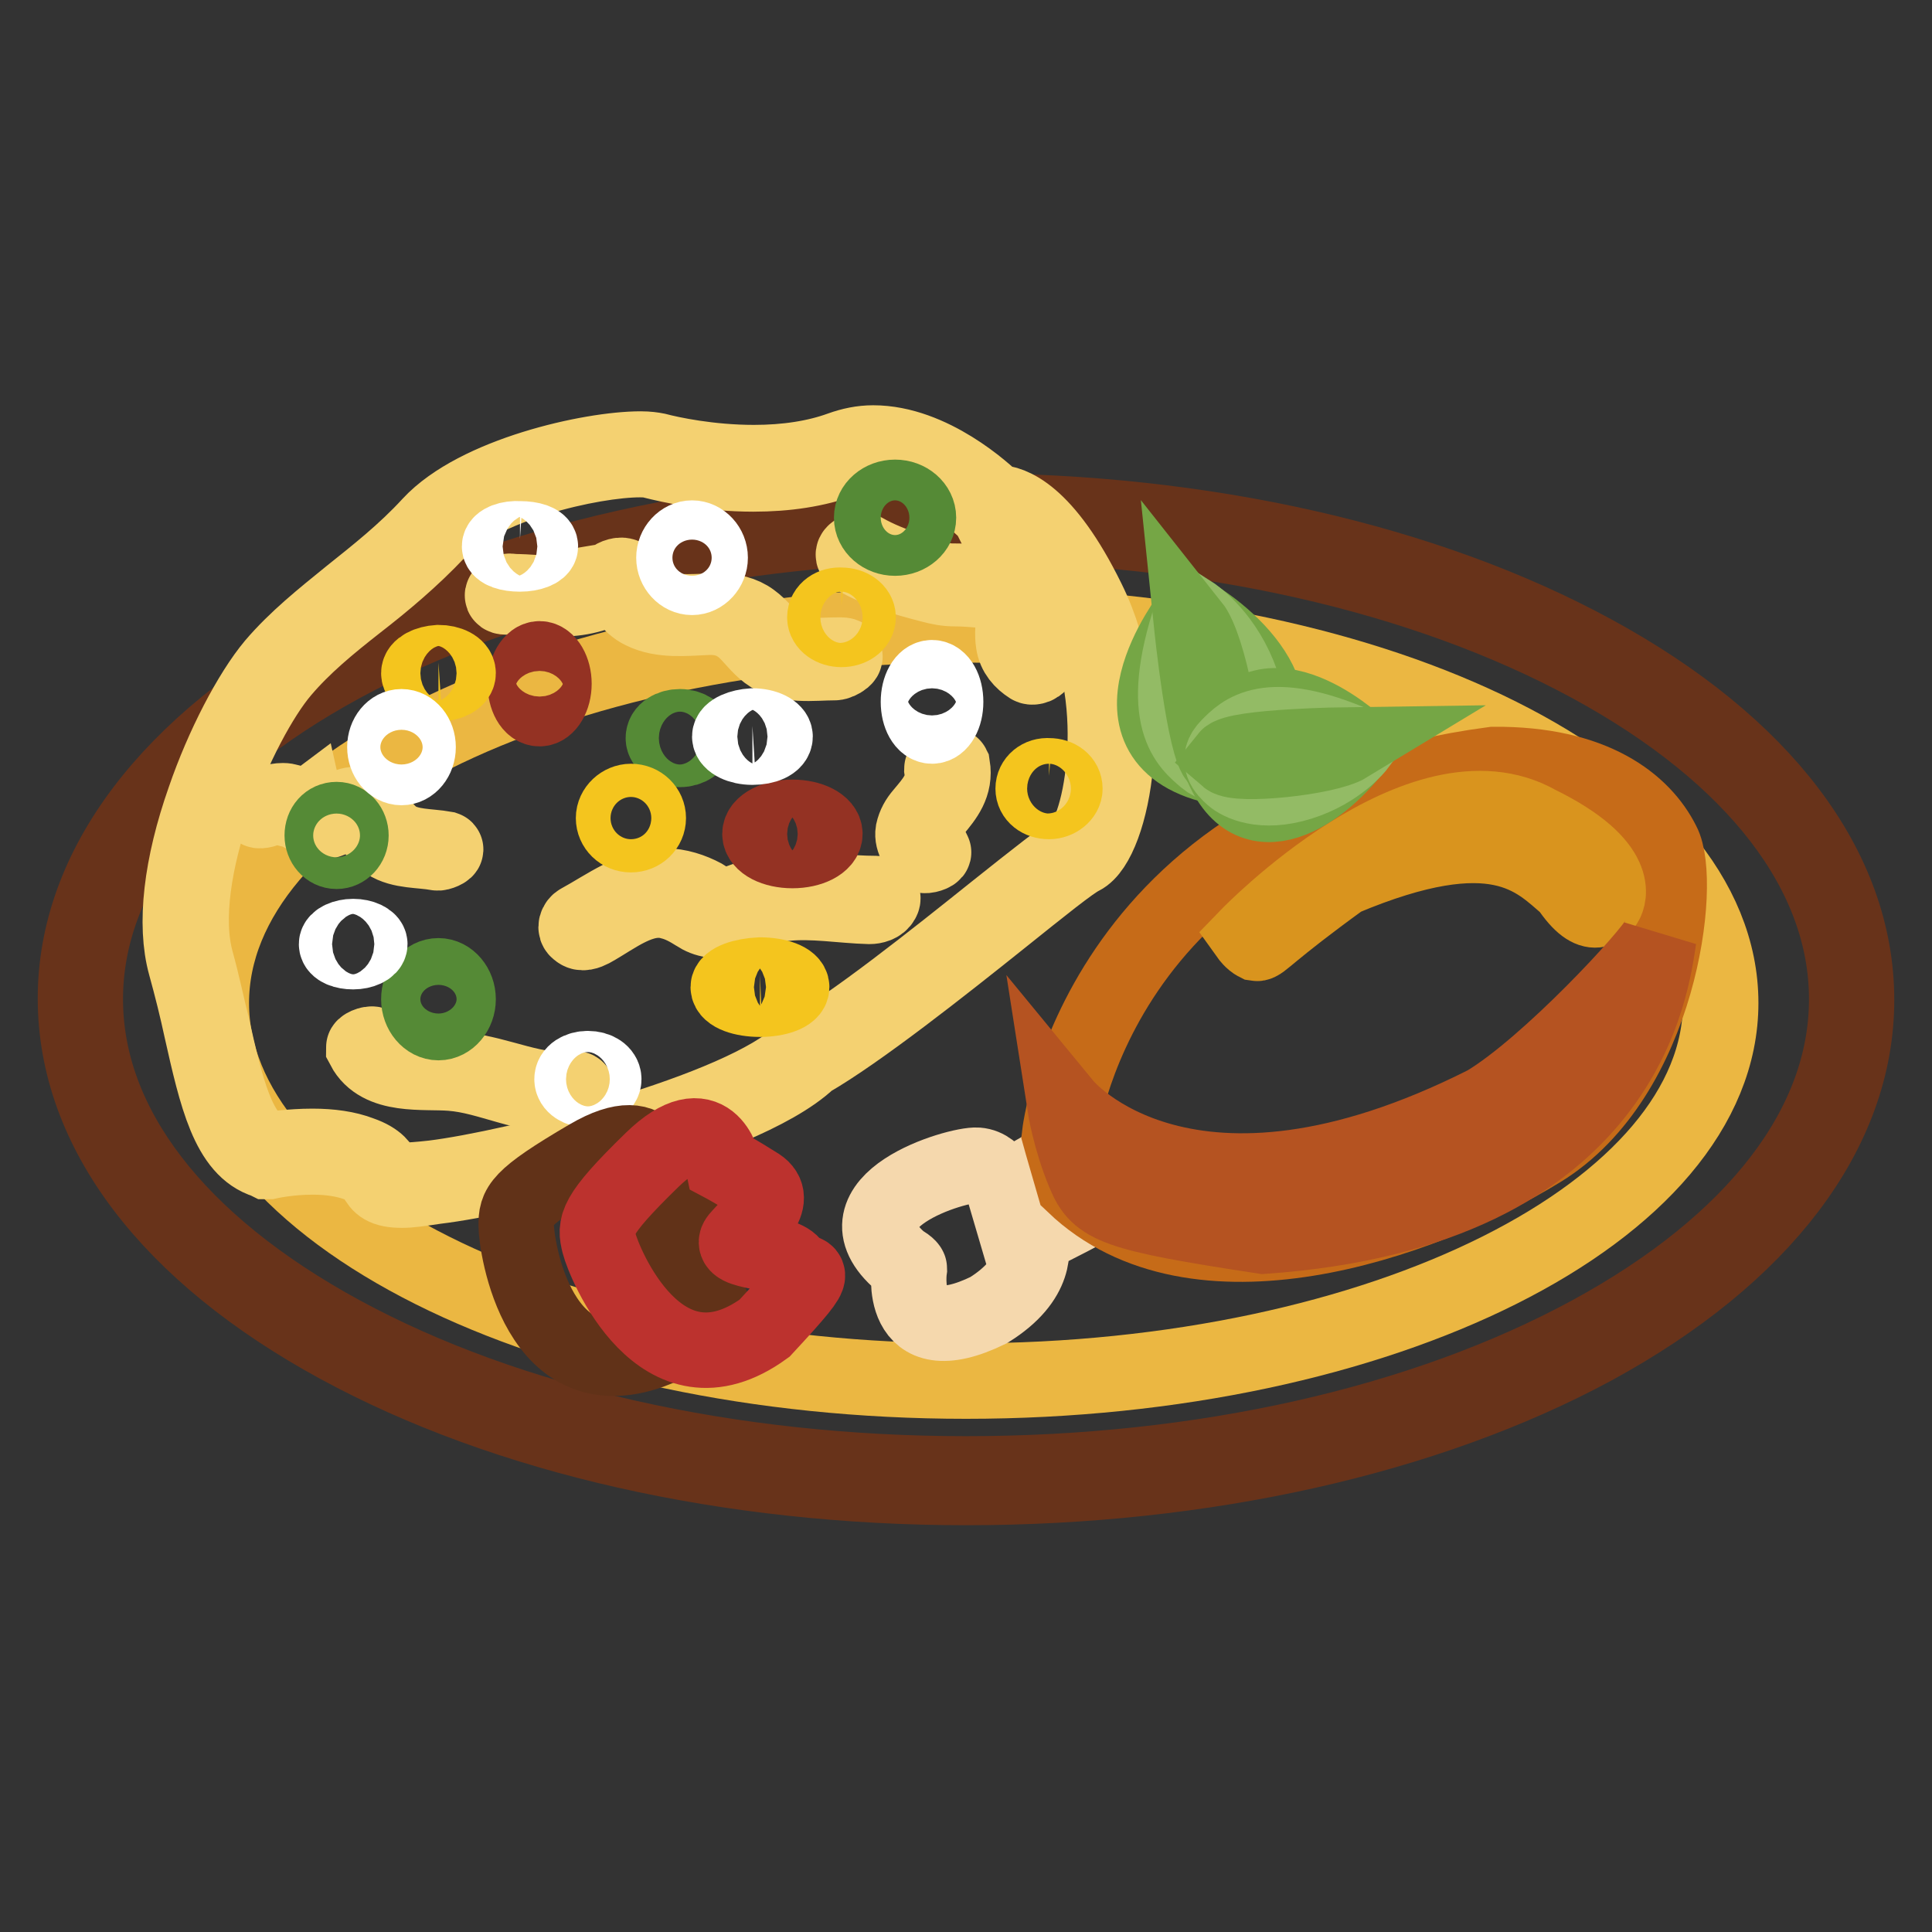
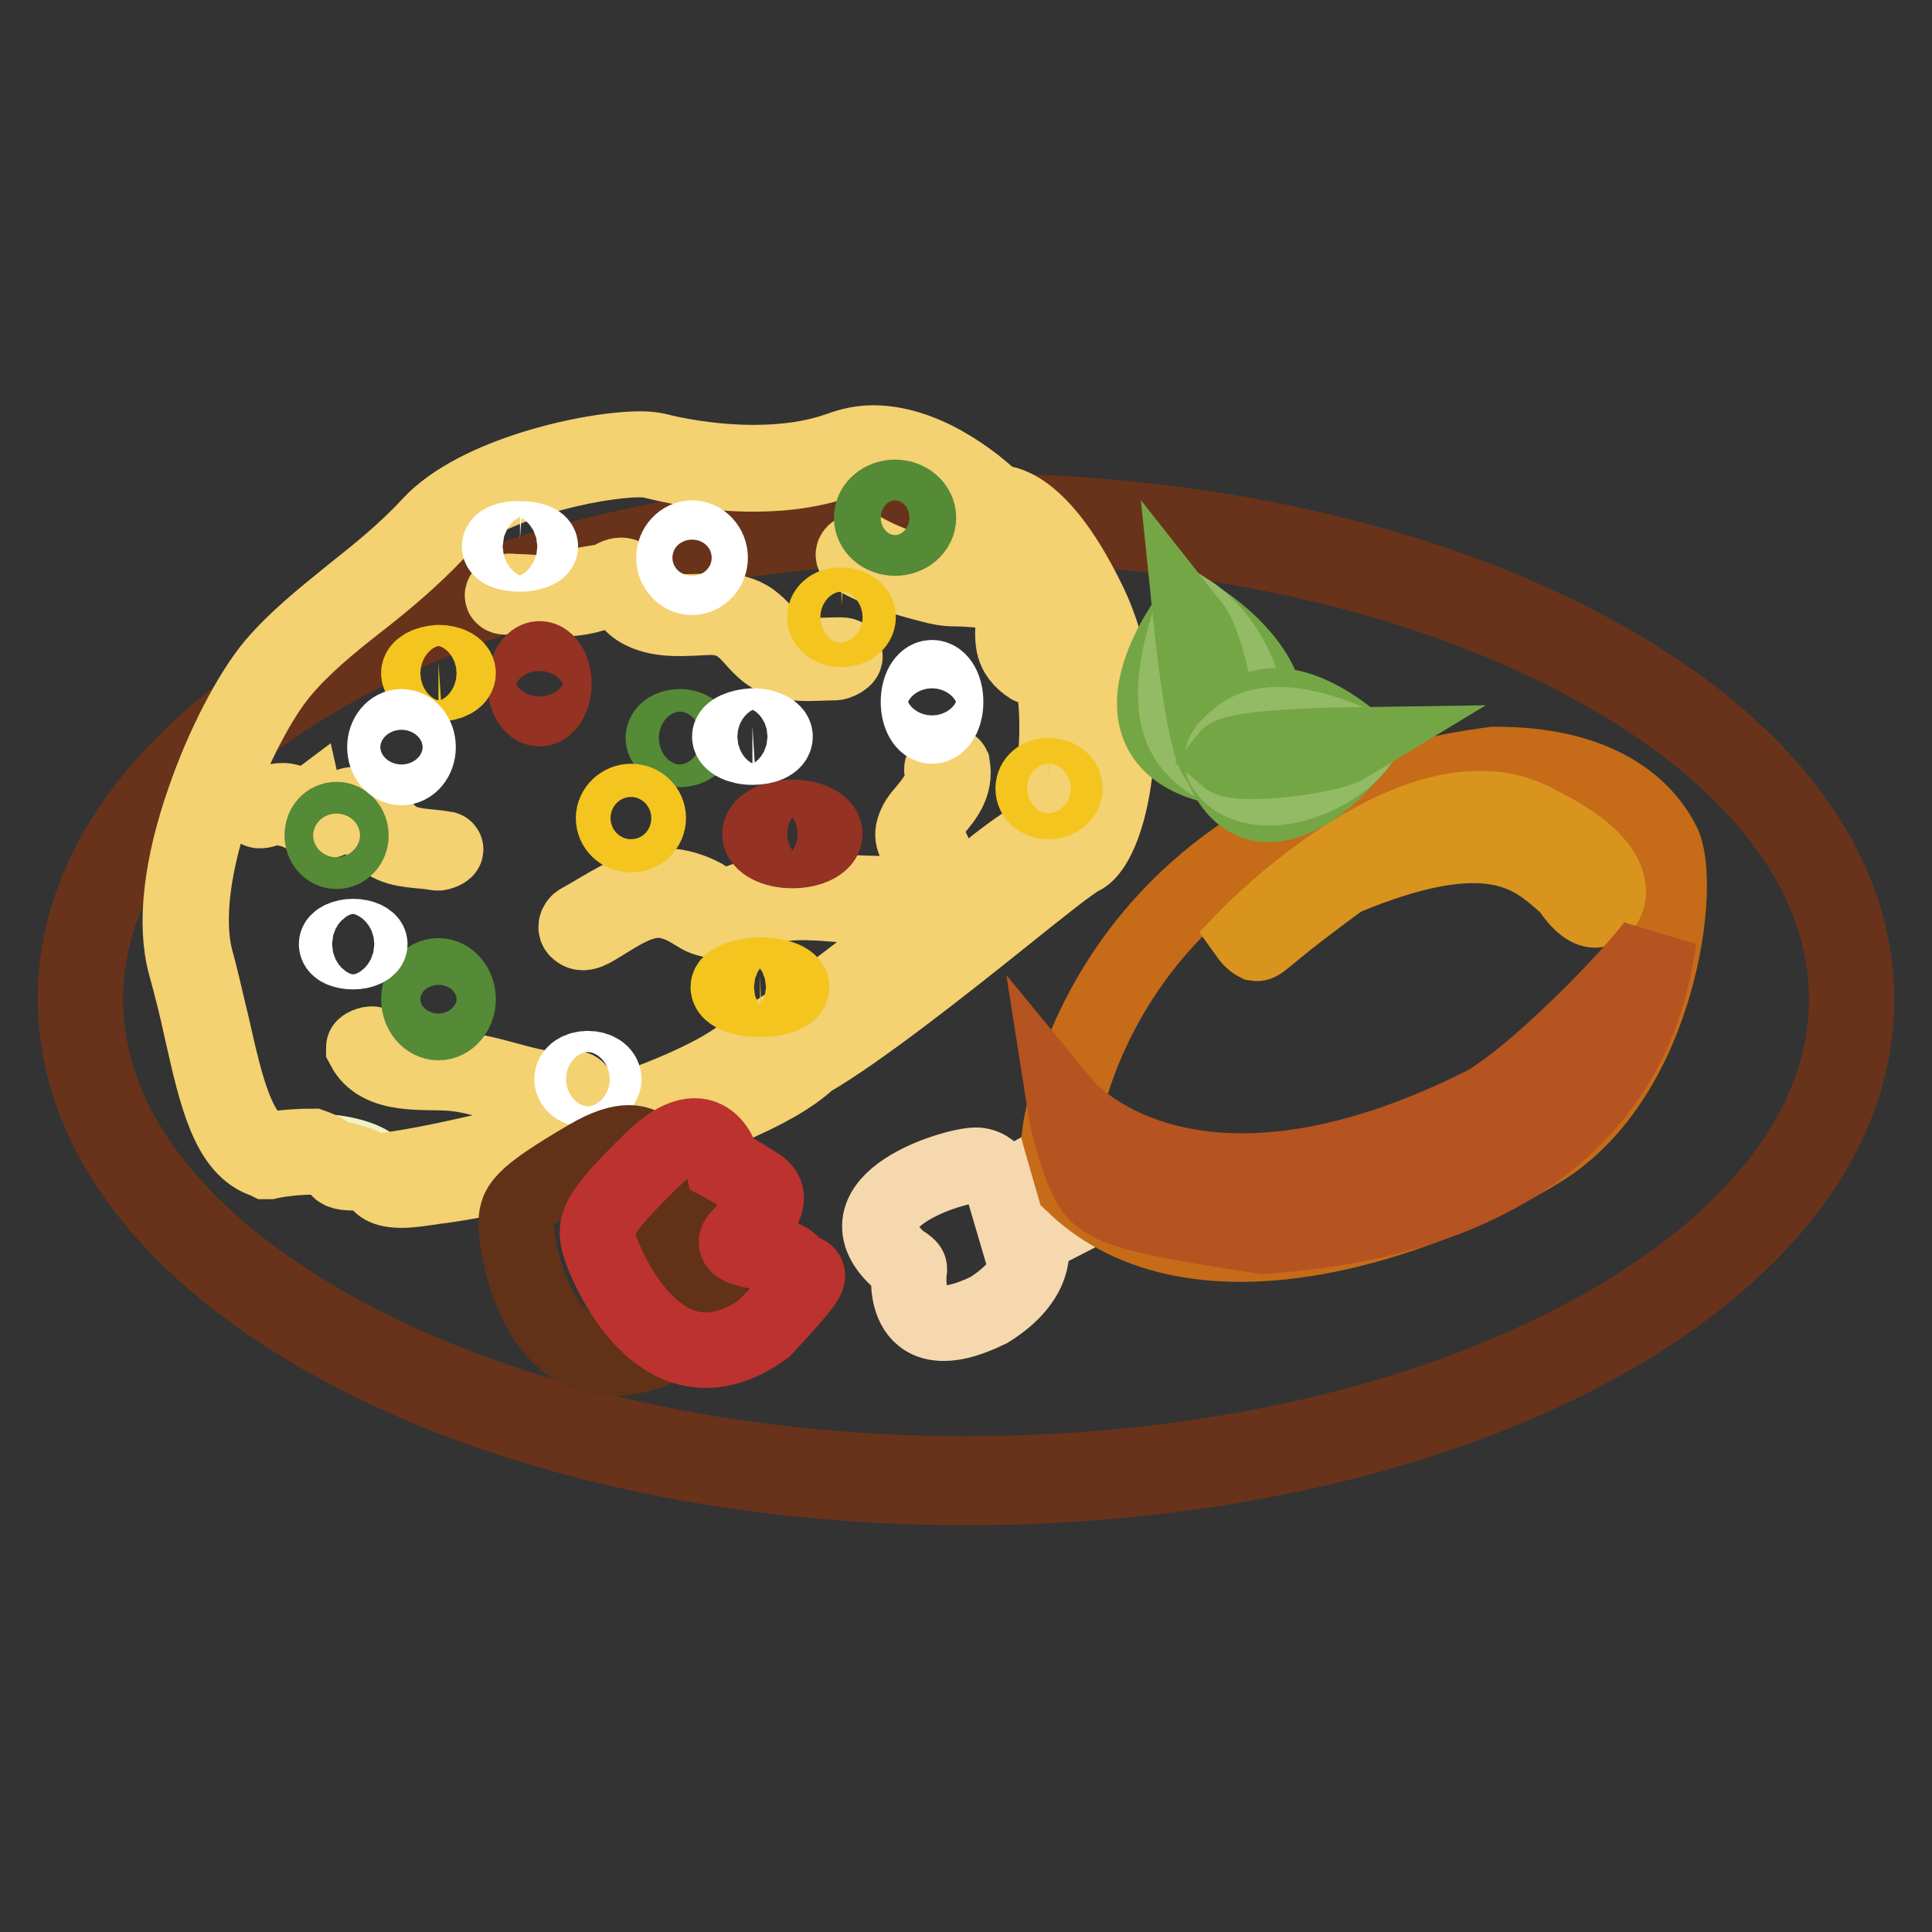
<svg xmlns="http://www.w3.org/2000/svg" version="1.1" x="0px" y="0px" viewBox="0 0 256 256" enable-background="new 0 0 256 256" xml:space="preserve">
  <rect x="0" y="0" width="256" height="256" fill="#333333" stroke="none" />
  <g>
    <path stroke-width="10" fill-opacity="0" stroke="#e37921" d="M128,68.6c64.8,0,117.3,28.6,117.3,63.8c0,35.2-52.5,63.8-117.3,63.8c-64.8,0-117.3-28.6-117.3-63.8 C10.7,97.2,63.2,68.6,128,68.6z" />
    <path stroke-width="10" fill-opacity="0" stroke="#68331a" d="M128,197.1c-31.4,0-61-6.7-83.2-18.8c-22.4-12.2-34.8-28.5-34.8-46c0-17.4,12.4-33.8,34.8-46 C67,74.4,96.6,67.7,128,67.7c31.4,0,61,6.7,83.2,18.8c22.4,12.2,34.8,28.5,34.8,46c0,17.4-12.4,33.8-34.8,46 C189,190.5,159.4,197.1,128,197.1z M128,69.5c-31.3,0-60.6,6.6-82.7,18.6c-21.9,11.9-34,27.6-34,44.3c0,16.7,12.1,32.4,34,44.3 c22.1,12,51.5,18.6,82.7,18.6c31.3,0,60.6-6.6,82.7-18.6c21.9-11.9,34-27.6,34-44.3s-12.1-32.4-34-44.3 C188.6,76.1,159.3,69.5,128,69.5z" />
-     <path stroke-width="10" fill-opacity="0" stroke="#ebb742" d="M128,82.8c55.2,0,100,22.4,100,50.1c0,27.6-44.8,50.1-100,50.1c-55.2,0-100-22.4-100-50.1 C28,105.2,72.8,82.8,128,82.8z" />
    <path stroke-width="10" fill-opacity="0" stroke="#f0f1c8" d="M35.4,153.2c0,0,6.8-1.6,12.1,0.3c5.3,1.9-0.2,4.4,10,3.2c10.1-1.3,41-8.7,49.2-16.7 c10.8-6,32.8-25.1,36.2-26.9c3.5-1.8,7.3-19.3,0.5-33.1c-6.9-13.9-11.8-12.4-11.8-12.4s-10.4-10.8-20-7.3c-9.6,3.5-21,1.2-24.7,0.2 c-3.7-1-22.3,2-29.3,9.6c-7,7.5-15.1,12-20.6,18.5c-5.5,6.5-14.8,27.2-11.6,39.2C28.5,139.7,29.4,151.4,35.4,153.2z" />
-     <path stroke-width="10" fill-opacity="0" stroke="#f4d171" d="M53.3,157.7c-2.5,0-3-0.7-3.5-1.6c-0.3-0.6-0.7-1.3-2.5-1.9c-1.7-0.6-3.6-0.9-5.9-0.9 c-3.2,0-5.8,0.6-5.8,0.6l-0.2,0l-0.2-0.1c-4.9-1.5-6.5-8.5-8.5-17.4c-0.6-2.8-1.3-5.6-2.1-8.5c-1.5-5.4-0.6-13.2,2.5-22 c2.4-7,6.1-14.1,9.2-17.8c2.9-3.4,6.4-6.2,10.1-9.2c3.5-2.8,7.2-5.7,10.6-9.4c6.1-6.6,21.2-10,27.9-10c0.9,0,1.6,0.1,2.1,0.2 c1.9,0.5,7,1.6,12.9,1.6c4.3,0,8.2-0.6,11.5-1.8c1.4-0.5,2.8-0.8,4.3-0.8c7.7,0,14.8,6.5,16.2,7.9c0.1,0,0.1,0,0.2,0 c1.7,0,6.3,1.3,12,12.9c7,14.1,3.2,32.1-0.8,34.1c-1.3,0.6-5.5,4-10.5,8c-8,6.4-19,15.1-25.6,18.9c-4.6,4.4-15.6,8.4-24.1,10.9 c-9.9,3-20.3,5.2-25.4,5.8C55.7,157.5,54.3,157.7,53.3,157.7L53.3,157.7z M41.4,151.9c2.4,0,4.6,0.3,6.4,1c2.3,0.8,2.8,1.8,3.2,2.6 c0.3,0.6,0.5,0.9,2.3,0.9c1,0,2.3-0.1,4.1-0.3c10.6-1.3,40.9-8.8,48.8-16.5l0.1-0.1l0.1,0c6.6-3.7,17.5-12.4,25.5-18.8 c5.4-4.3,9.3-7.4,10.7-8.1c1.4-0.7,3.2-5.2,3.7-11.5c0.4-4.3,0.4-12.7-3.6-20.7c-5.5-11.2-9.7-12.1-10.8-12.1c-0.2,0-0.3,0-0.3,0 l-0.4,0.1L131,68c-0.1-0.1-7.6-7.8-15.5-7.8c-1.3,0-2.6,0.2-3.8,0.7c-3.5,1.3-7.5,1.9-11.9,1.9c-6,0-11.2-1.2-13.2-1.7 c-0.3-0.1-0.8-0.2-1.8-0.2c-6.3,0-21.1,3.3-26.8,9.5c-3.5,3.7-7.1,6.7-10.7,9.5c-3.7,2.9-7.1,5.7-9.9,9c-5.7,6.7-14.6,27-11.4,38.5 c0.8,2.9,1.4,5.8,2.1,8.6c1.8,8,3.4,15,7.4,16.3C36.1,152.3,38.5,151.9,41.4,151.9L41.4,151.9z" />
+     <path stroke-width="10" fill-opacity="0" stroke="#f4d171" d="M53.3,157.7c-2.5,0-3-0.7-3.5-1.6c-0.3-0.6-0.7-1.3-2.5-1.9c-1.7-0.6-3.6-0.9-5.9-0.9 c-3.2,0-5.8,0.6-5.8,0.6l-0.2,0l-0.2-0.1c-4.9-1.5-6.5-8.5-8.5-17.4c-0.6-2.8-1.3-5.6-2.1-8.5c-1.5-5.4-0.6-13.2,2.5-22 c2.4-7,6.1-14.1,9.2-17.8c2.9-3.4,6.4-6.2,10.1-9.2c3.5-2.8,7.2-5.7,10.6-9.4c6.1-6.6,21.2-10,27.9-10c0.9,0,1.6,0.1,2.1,0.2 c1.9,0.5,7,1.6,12.9,1.6c4.3,0,8.2-0.6,11.5-1.8c1.4-0.5,2.8-0.8,4.3-0.8c7.7,0,14.8,6.5,16.2,7.9c0.1,0,0.1,0,0.2,0 c1.7,0,6.3,1.3,12,12.9c7,14.1,3.2,32.1-0.8,34.1c-1.3,0.6-5.5,4-10.5,8c-8,6.4-19,15.1-25.6,18.9c-4.6,4.4-15.6,8.4-24.1,10.9 c-9.9,3-20.3,5.2-25.4,5.8C55.7,157.5,54.3,157.7,53.3,157.7L53.3,157.7z M41.4,151.9c2.3,0.8,2.8,1.8,3.2,2.6 c0.3,0.6,0.5,0.9,2.3,0.9c1,0,2.3-0.1,4.1-0.3c10.6-1.3,40.9-8.8,48.8-16.5l0.1-0.1l0.1,0c6.6-3.7,17.5-12.4,25.5-18.8 c5.4-4.3,9.3-7.4,10.7-8.1c1.4-0.7,3.2-5.2,3.7-11.5c0.4-4.3,0.4-12.7-3.6-20.7c-5.5-11.2-9.7-12.1-10.8-12.1c-0.2,0-0.3,0-0.3,0 l-0.4,0.1L131,68c-0.1-0.1-7.6-7.8-15.5-7.8c-1.3,0-2.6,0.2-3.8,0.7c-3.5,1.3-7.5,1.9-11.9,1.9c-6,0-11.2-1.2-13.2-1.7 c-0.3-0.1-0.8-0.2-1.8-0.2c-6.3,0-21.1,3.3-26.8,9.5c-3.5,3.7-7.1,6.7-10.7,9.5c-3.7,2.9-7.1,5.7-9.9,9c-5.7,6.7-14.6,27-11.4,38.5 c0.8,2.9,1.4,5.8,2.1,8.6c1.8,8,3.4,15,7.4,16.3C36.1,152.3,38.5,151.9,41.4,151.9L41.4,151.9z" />
    <path stroke-width="10" fill-opacity="0" stroke="#f4d171" d="M35.3,107.2c1-0.6,1.5-0.5,2.5-0.1c0.6,0.2,1.2,0.3,1.8,0.4l0.2-0.4l0,0c-0.1,0-0.5,0.2-0.4,0.3 c0.1,0.3,0.9,0.6,1.2,0.8c0.5,0.3,1.2,0.7,1.9,0.7c0.7,0,1.4-0.3,2-0.6c0.9-0.4,1.6-1.4,2.6-0.9c1.7,1,2.5,3.1,4.2,4.2 c1.8,1.2,4.5,1,6.6,1.4c0.3,0.1,1.4-0.4,1.1-0.5c-2.2-0.4-4.8-0.2-6.7-1.5c-1.6-1.1-2.4-3-4-4c-1.2-0.9-2.6-0.1-3.7,0.6 c-0.3,0.2-0.9,0.8-1.3,0.7c-0.4,0-0.7-0.2-1-0.4c-0.3-0.1-1.4-0.5-1.5-0.9l-0.4,0.3l0,0c0.2-0.1,0.7-0.4,0.2-0.4 c-1.1,0-2-0.8-3.1-0.8c-1.1,0-2.1,0.4-3,1C33.7,107.6,35,107.4,35.3,107.2z M113.3,73.8c3.1,1.8,6.5,2.8,10,3.7 c1.1,0.3,2.1,0.5,3.2,0.5c1.2,0,2.4,0.1,3.6,0.2c1,0.1,2,0.1,2.9,0.5c1,0.4,1.2,2.1,1.3,3c0,1.2-0.2,2.3,0,3.5 c0.2,1.4,1.1,2.4,2.2,3.1c0.5,0.3,1.7-0.4,1-0.8c-2.7-1.7-1.6-4.4-1.9-7c-0.3-2.3-2-2.9-4-3.2c-1.9-0.2-3.9-0.3-5.8-0.3 c-0.9,0-2.1-0.5-2.9-0.8c-0.9-0.2-1.8-0.5-2.7-0.8c-2-0.6-3.9-1.4-5.7-2.4C113.7,72.7,112.6,73.4,113.3,73.8L113.3,73.8z  M78.4,123.2c3.1-1.7,6.7-4.8,10.5-3.7c1.2,0.3,2.3,0.9,3.4,1.6c0.6,0.4,1.3,0.7,2.1,0.8c1.2,0.1,2.5-0.4,3.7-0.8 c1.9-0.7,3.8-1.2,5.9-1.4c3.7-0.4,7.5,0.3,11.2,0.4c0.6,0,1.4-0.2,1.7-0.8c0.3-0.5-0.3-0.9-0.8-0.9c-3.8,0-7.7-0.6-11.5-0.4 c-2.1,0.1-4.2,0.6-6.1,1.3c-0.8,0.3-1.7,0.6-2.5,0.8c-0.4,0.1-0.6,0.1-0.7,0c-0.6-0.2-1.4-0.9-2.1-1.3c-1.5-0.8-3.3-1.4-5.1-1.4 c-4.2,0-7.8,2.8-11.3,4.7c-0.4,0.2-0.7,0.9-0.2,1.2C77.1,123.8,77.8,123.5,78.4,123.2z M67.1,79.1c2.8,0,5.6,0.4,8.4,0.2 c2.7-0.2,5.1-1.1,7.3-2.7c-0.6,0.1-1.1,0.2-1.7,0.3c1.3,1.4,2.3,3.3,4,4.1c2.6,1.3,5.8,0.9,8.5,0.8c1.9-0.1,3.5,0.3,5,1.6 c1.1,1,1.9,2.2,3.1,3.1c2.5,1.9,6,1.3,8.9,1.3c0.6,0,2.2-1,0.8-1c-1.5,0-3,0.1-4.6,0.1c-1.7-0.1-3-0.7-4.3-1.9 c-1-0.9-1.8-2-2.9-2.8c-1.2-0.9-2.7-1.2-4.1-1.2c-2.9-0.1-5.9,0.5-8.7-0.6c-1.7-0.7-2.8-2.7-4-4c-0.4-0.4-1.4,0-1.7,0.3 c-2,1.4-4,1.9-6.4,2c-2.3,0-4.6-0.3-6.9-0.3C67.3,78.1,65.8,79.1,67.1,79.1z M124.8,101.9c0.4,2.6-1.1,4.2-2.6,6 c-0.6,0.7-1,1.4-1.2,2.3c-0.2,1.2,0.7,2.3,1.4,3.1c0.2,0.2,1.4-0.2,1.3-0.4c-0.8-0.8-1.4-1.8-1.3-3c0.1-1,0.8-1.8,1.4-2.5 c1.5-1.8,2.8-3.4,2.4-5.9C126.1,101.3,124.8,101.6,124.8,101.9z M48.2,138.8c2.1,4,7.9,3.1,11.6,3.4c2.6,0.2,5,1,7.5,1.7 c2.7,0.8,5.4,1.2,8.2,0.9c0.3,0,1.5-0.6,0.6-0.5c-5.2,0.6-9.8-2-14.9-2.5c-3.7-0.4-9.5,0.7-11.6-3.3 C49.4,138.1,48.2,138.6,48.2,138.8z" />
    <path stroke-width="10" fill-opacity="0" stroke="#943223" d="M69.6,90.6c0,1.8,0.8,3.3,1.9,3.3c1,0,1.9-1.5,1.9-3.3c0-1.8-0.9-3.3-1.9-3.3 C70.5,87.3,69.6,88.8,69.6,90.6L69.6,90.6z" />
    <path stroke-width="10" fill-opacity="0" stroke="#943223" d="M100.7,110.5c0,1.2,1.9,2.2,4.3,2.2c2.4,0,4.3-1,4.3-2.2l0,0c0-1.2-1.9-2.2-4.3-2.2 C102.6,108.3,100.7,109.3,100.7,110.5z" />
    <path stroke-width="10" fill-opacity="0" stroke="#558a36" d="M55.5,132.4c0,1.7,1.2,3.1,2.6,3.1c1.4,0,2.6-1.4,2.6-3.1c0,0,0,0,0,0c0-1.7-1.2-3.1-2.6-3.1 C56.6,129.3,55.5,130.7,55.5,132.4C55.5,132.4,55.5,132.4,55.5,132.4z" />
    <path stroke-width="10" fill-opacity="0" stroke="#558a36" d="M115.5,68.6c0,1.5,1.4,2.7,3.1,2.7c1.7,0,3.1-1.2,3.1-2.7c0-1.5-1.4-2.7-3.1-2.7 C116.9,65.9,115.5,67.1,115.5,68.6z" />
    <path stroke-width="10" fill-opacity="0" stroke="#558a36" d="M87.9,97.8c0,0.8,1,1.5,2.2,1.5s2.2-0.7,2.2-1.5c0-0.8-1-1.5-2.2-1.5S87.9,96.9,87.9,97.8z" />
    <path stroke-width="10" fill-opacity="0" stroke="#558a36" d="M42.7,110.7c0,1.1,0.8,2.1,1.9,2.1c1,0,1.9-0.9,1.9-2.1c0,0,0,0,0,0c0-1.1-0.8-2.1-1.9-2.1 S42.7,109.5,42.7,110.7C42.7,110.7,42.7,110.7,42.7,110.7z" />
    <path stroke-width="10" fill-opacity="0" stroke="#f4c51e" d="M96.5,130.8c0,0.9,1.9,1.6,4.2,1.6c2.3,0,4.2-0.7,4.2-1.6c0,0,0,0,0,0c0-0.9-1.9-1.6-4.2-1.6 C98.4,129.3,96.5,130,96.5,130.8L96.5,130.8z" />
    <path stroke-width="10" fill-opacity="0" stroke="#f4c51e" d="M81.3,108.4c0,1.2,1,2.2,2.3,2.2c1.3,0,2.3-1,2.3-2.2s-1-2.2-2.3-2.2C82.4,106.2,81.3,107.2,81.3,108.4z" />
    <path stroke-width="10" fill-opacity="0" stroke="#f4c51e" d="M109.3,81.8c0,0.9,1,1.6,2.2,1.6c1.2,0,2.2-0.7,2.2-1.6c0,0,0,0,0,0c0-0.9-1-1.6-2.2-1.6 C110.3,80.1,109.3,80.8,109.3,81.8C109.3,81.8,109.3,81.8,109.3,81.8z" />
    <path stroke-width="10" fill-opacity="0" stroke="#f4c51e" d="M136.9,104.5c0,1,0.9,1.7,2.1,1.7c1.1,0,2.1-0.8,2.1-1.7c0,0,0,0,0,0c0-1-0.9-1.7-2.1-1.7 C137.8,102.7,136.9,103.5,136.9,104.5C136.9,104.5,136.9,104.5,136.9,104.5z" />
    <path stroke-width="10" fill-opacity="0" stroke="#f4c51e" d="M55.5,89.2c0,0.8,1.2,1.4,2.6,1.4s2.6-0.6,2.6-1.4c0,0,0,0,0,0c0-0.8-1.2-1.4-2.6-1.4 C56.6,87.9,55.5,88.5,55.5,89.2C55.5,89.2,55.5,89.2,55.5,89.2z" />
    <path stroke-width="10" fill-opacity="0" stroke="#ffffff" d="M121.7,93c0,1.8,0.8,3.2,1.8,3.2c1,0,1.8-1.4,1.8-3.2c0,0,0,0,0,0c0-1.8-0.8-3.2-1.8-3.2 C122.5,89.8,121.7,91.2,121.7,93C121.7,93,121.7,93,121.7,93z" />
    <path stroke-width="10" fill-opacity="0" stroke="#ffffff" d="M51,99c0,1.5,1,2.7,2.2,2.7c1.2,0,2.2-1.2,2.2-2.7c0,0,0,0,0,0c0-1.5-1-2.7-2.2-2.7C52,96.3,51,97.5,51,99 L51,99z" />
    <path stroke-width="10" fill-opacity="0" stroke="#ffffff" d="M44.6,125.1c0,0.6,1,1,2.2,1s2.2-0.5,2.2-1s-1-1-2.2-1S44.6,124.6,44.6,125.1z" />
    <path stroke-width="10" fill-opacity="0" stroke="#ffffff" d="M75.8,143c0,0.8,0.9,1.4,2.1,1.4c1.1,0,2.1-0.6,2.1-1.4c0-0.8-0.9-1.4-2.1-1.4 C76.7,141.6,75.8,142.2,75.8,143z" />
    <path stroke-width="10" fill-opacity="0" stroke="#ffffff" d="M89.3,73.9c0,1.4,1.1,2.6,2.4,2.6c1.3,0,2.4-1.2,2.4-2.6s-1.1-2.6-2.4-2.6C90.4,71.3,89.3,72.5,89.3,73.9z" />
    <path stroke-width="10" fill-opacity="0" stroke="#ffffff" d="M66.2,72.4c0,0.6,1.2,1,2.7,1c1.5,0,2.7-0.5,2.7-1c0-0.6-1.2-1-2.7-1C67.4,71.3,66.2,71.8,66.2,72.4z" />
    <path stroke-width="10" fill-opacity="0" stroke="#ffffff" d="M96.7,97.6c0,0.7,1.3,1.4,3,1.4c1.7,0,3-0.6,3-1.4c0-0.7-1.3-1.4-3-1.4C98.1,96.3,96.7,96.9,96.7,97.6 L96.7,97.6z" />
    <path stroke-width="10" fill-opacity="0" stroke="#f5d8ad" d="M120.5,168.1c0,0-1.8,11.5,10.5,5.5c6.6-4.1,5.8-8.4,5.5-9.6c2.9-1.3,8.1-4.1,8.8-4.5 c-2.6-2.2-3.5-3.3-3.9-6.5c-7.8,4.3-8.3,5-8.3,5s-1-3.4-3.6-3.6c-2.6-0.2-19.5,4.8-10.1,12.8C120.5,167.8,120.5,168.1,120.5,168.1 L120.5,168.1z" />
    <path stroke-width="10" fill-opacity="0" stroke="#c66b18" d="M140.4,150.4c0,0,4.6-42.1,57.5-49.1c13.3-0.1,19.8,5.2,22.4,10.4c2.7,5.1-0.3,31-16.2,40.7 c-16,9.8-45.8,19.9-61.8,4.6C140.7,151.5,140.4,150.4,140.4,150.4z" />
    <path stroke-width="10" fill-opacity="0" stroke="#d9941e" d="M165.4,124c0,0,22.9-23.7,38.4-14.9c11.4,5.6,9.2,10,9,10.4c-0.2,0.4-1.6,3.1-5-2 c-4.2-3.6-9.5-9.7-29.9-1.1c-9.8,7.1-10.8,8.7-11.4,8.6C165.9,124.7,165.4,124,165.4,124L165.4,124z" />
    <path stroke-width="10" fill-opacity="0" stroke="#b55321" d="M141.1,146.5c0,0,16.2,19.7,55.8-0.3c8.2-4.9,21.9-19.7,22.9-21.9c-0.9,5.6-3.9,36.1-52.4,39.5 c-19.7-3-21.9-3.9-23.7-8.3C141.8,151,141.1,146.5,141.1,146.5z" />
    <path stroke-width="10" fill-opacity="0" stroke="#613218" d="M87.1,156.2c0,0,0.3-8.4-9.1-2.9c-9.4,5.5-9.6,6.6-9.6,9.1c0,2.5,2.8,22.8,18.7,16.3 c11.2-7.3,6.3-4.9,5.8-7.2c-0.6-2.3-8.3-3.8-6.2-5.3c2.1-1.5,6.7-3.7,4.3-6.2C88.5,157.5,87.1,156.2,87.1,156.2L87.1,156.2z" />
    <path stroke-width="10" fill-opacity="0" stroke="#bc322e" d="M95.8,154.3c0,0-1.7-8.1-9.4-0.6c-7.7,7.5-7.6,8.7-7,11.1c0.6,2.4,8.1,21.2,21.9,11.2 c9-9.7,4.9-6.2,3.8-8.3c-1.1-2.1-8.9-1.6-7.3-3.6c1.6-1.9,5.6-5.1,2.7-7C97.5,155.2,95.8,154.3,95.8,154.3L95.8,154.3z" />
    <path stroke-width="10" fill-opacity="0" stroke="#75a645" d="M157.8,81.4c0,0-13.1,16.9,4,20.3C173.9,96,165.3,85.8,157.8,81.4z" />
    <path stroke-width="10" fill-opacity="0" stroke="#93bb65" d="M157.9,81.3c0,0,3.9,2.5,6.2,8.1c2.3,5.6,0.9,9.1,0,10.1c-0.8,1.1-2.2,2.8-4.4,1 C157.5,98.6,153.2,95.4,157.9,81.3z" />
    <path stroke-width="10" fill-opacity="0" stroke="#75a645" d="M157.9,82.8c0,0,1.7,16.5,3.5,17.8C162.7,98.9,160.2,85.7,157.9,82.8z" />
    <path stroke-width="10" fill-opacity="0" stroke="#75a645" d="M179.8,98.7c0,0-13.9-12.9-18.2,2C165.6,111.8,175.3,104.9,179.8,98.7z" />
    <path stroke-width="10" fill-opacity="0" stroke="#93bb65" d="M179.9,98.8c0,0-2.5,3.3-7.6,4.9c-5.1,1.6-8.1,0-9-0.8c-0.9-0.8-2.3-2.2-0.5-4 C164.6,97.1,167.8,93.5,179.9,98.8z" />
    <path stroke-width="10" fill-opacity="0" stroke="#75a645" d="M178.6,98.7c0,0-14.8,0.2-16,1.7C164,101.6,175.8,100.4,178.6,98.7z" />
  </g>
</svg>